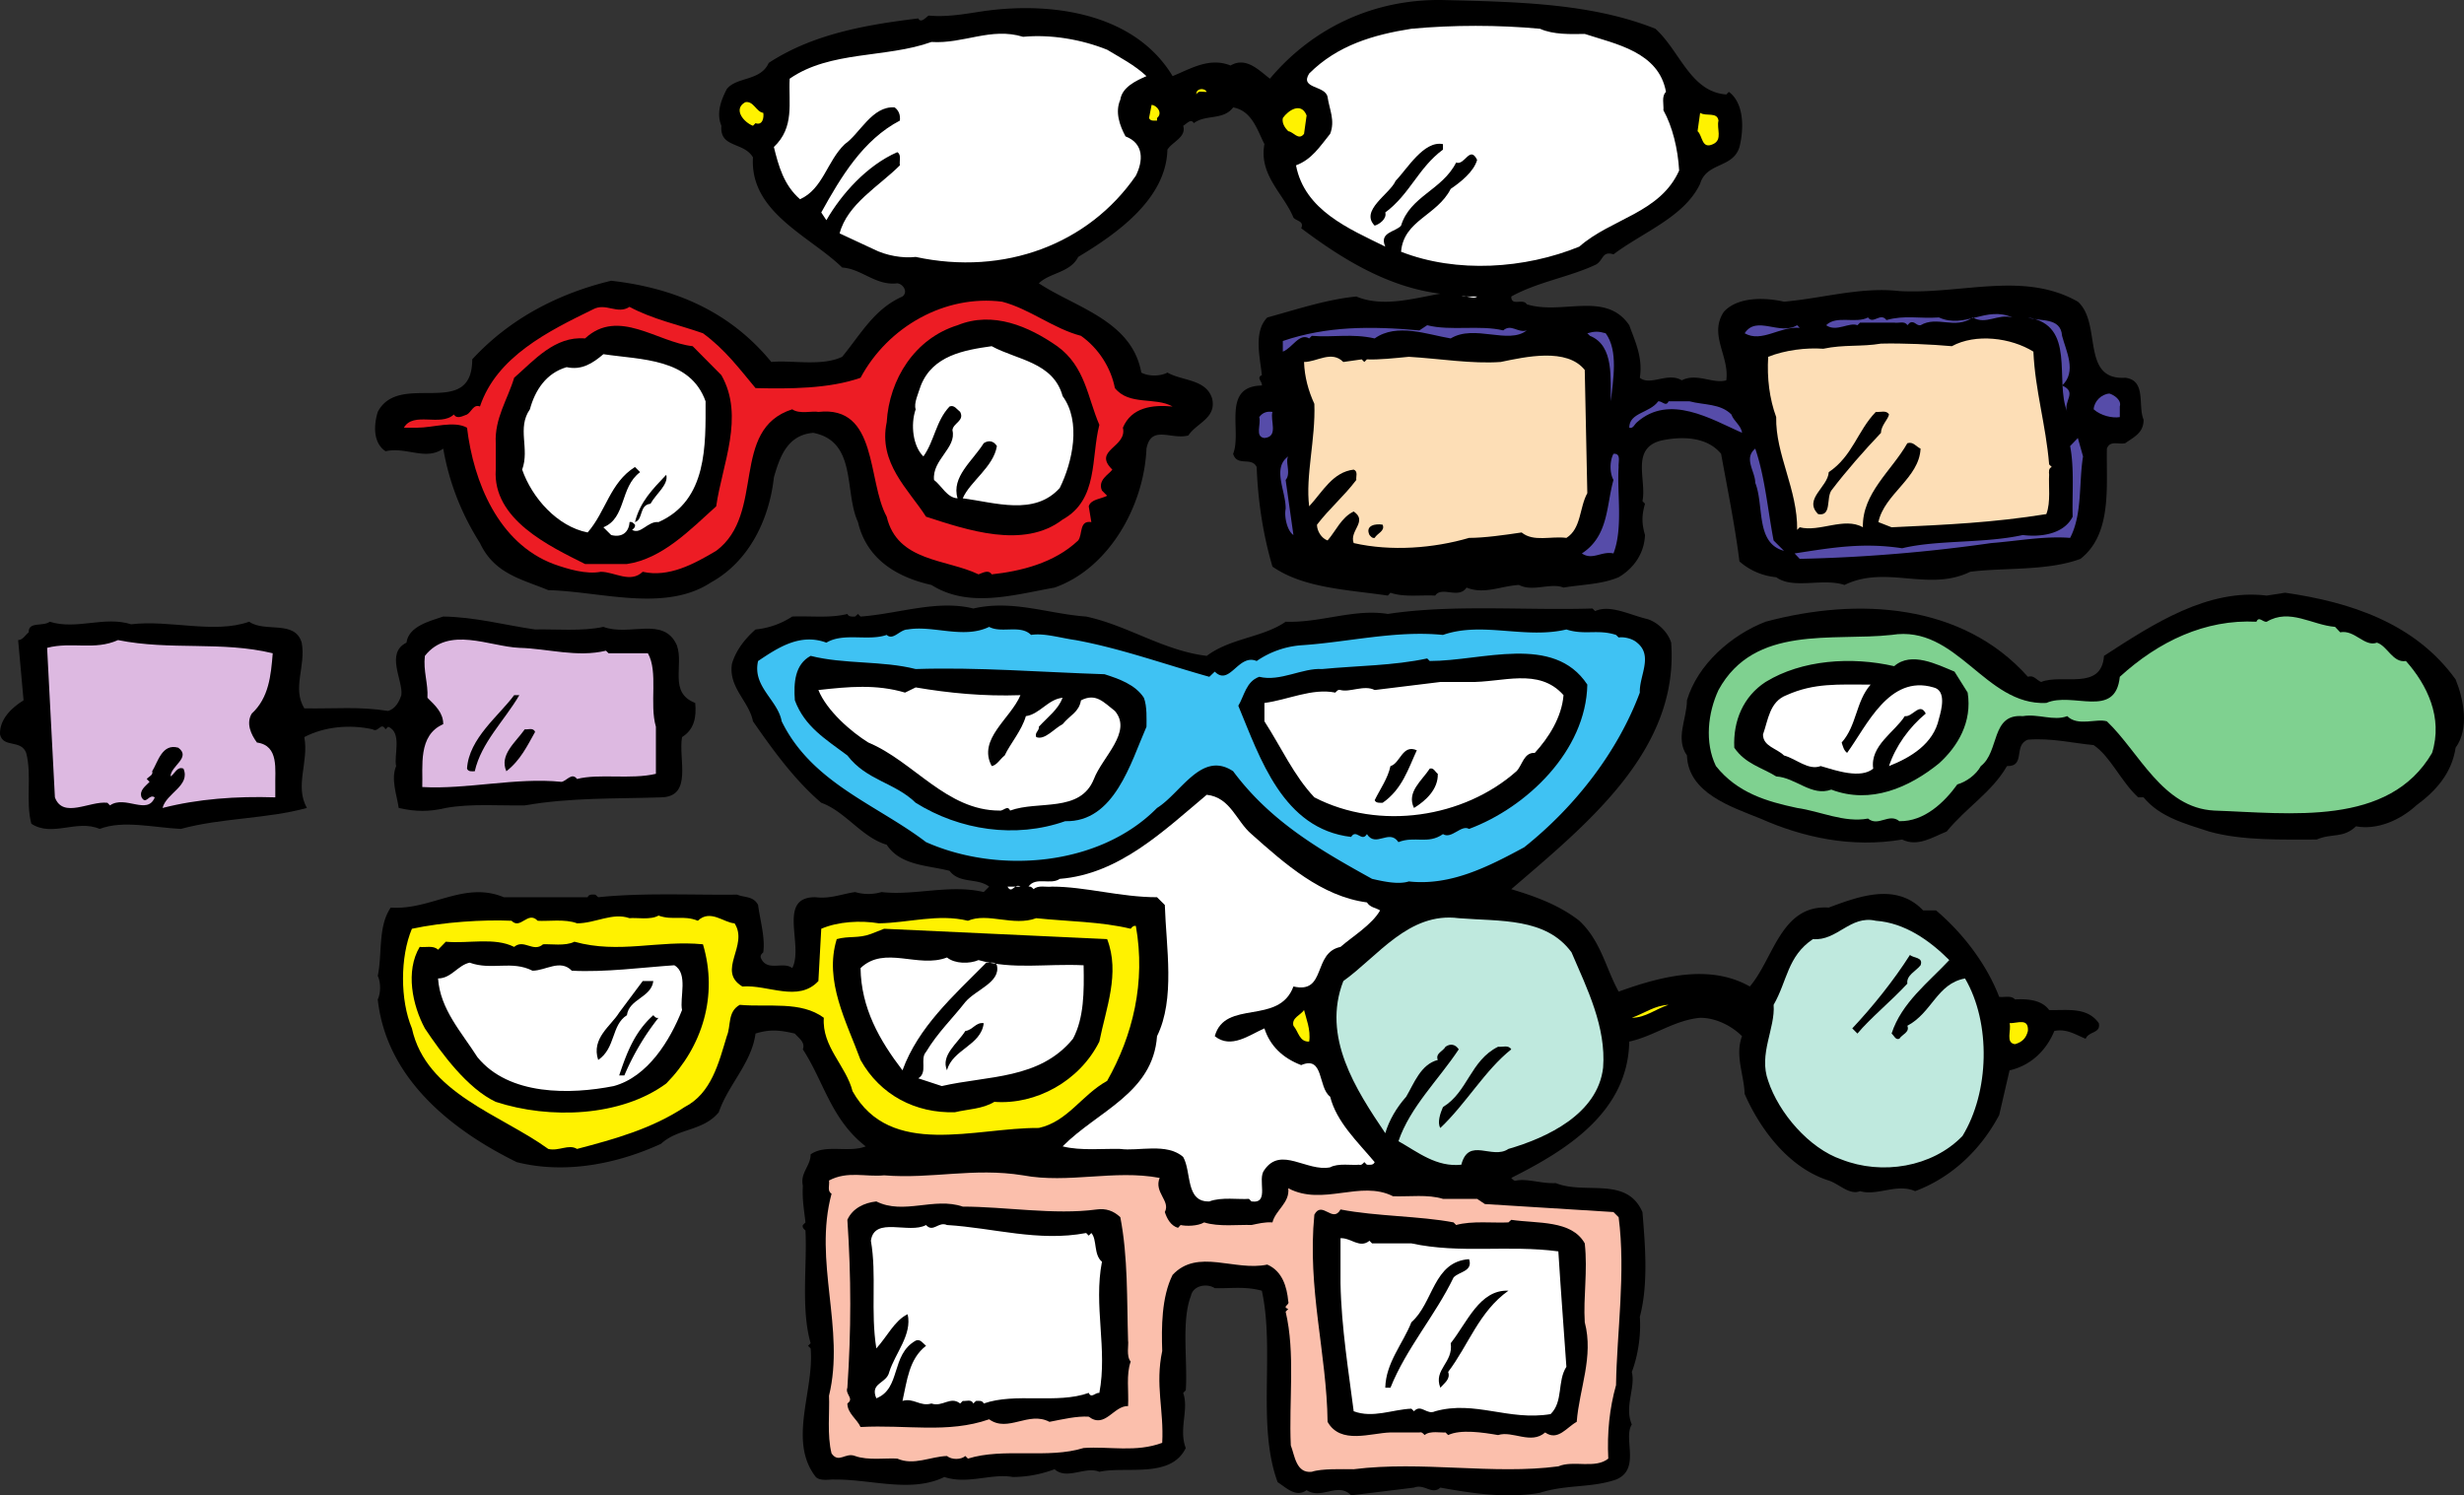
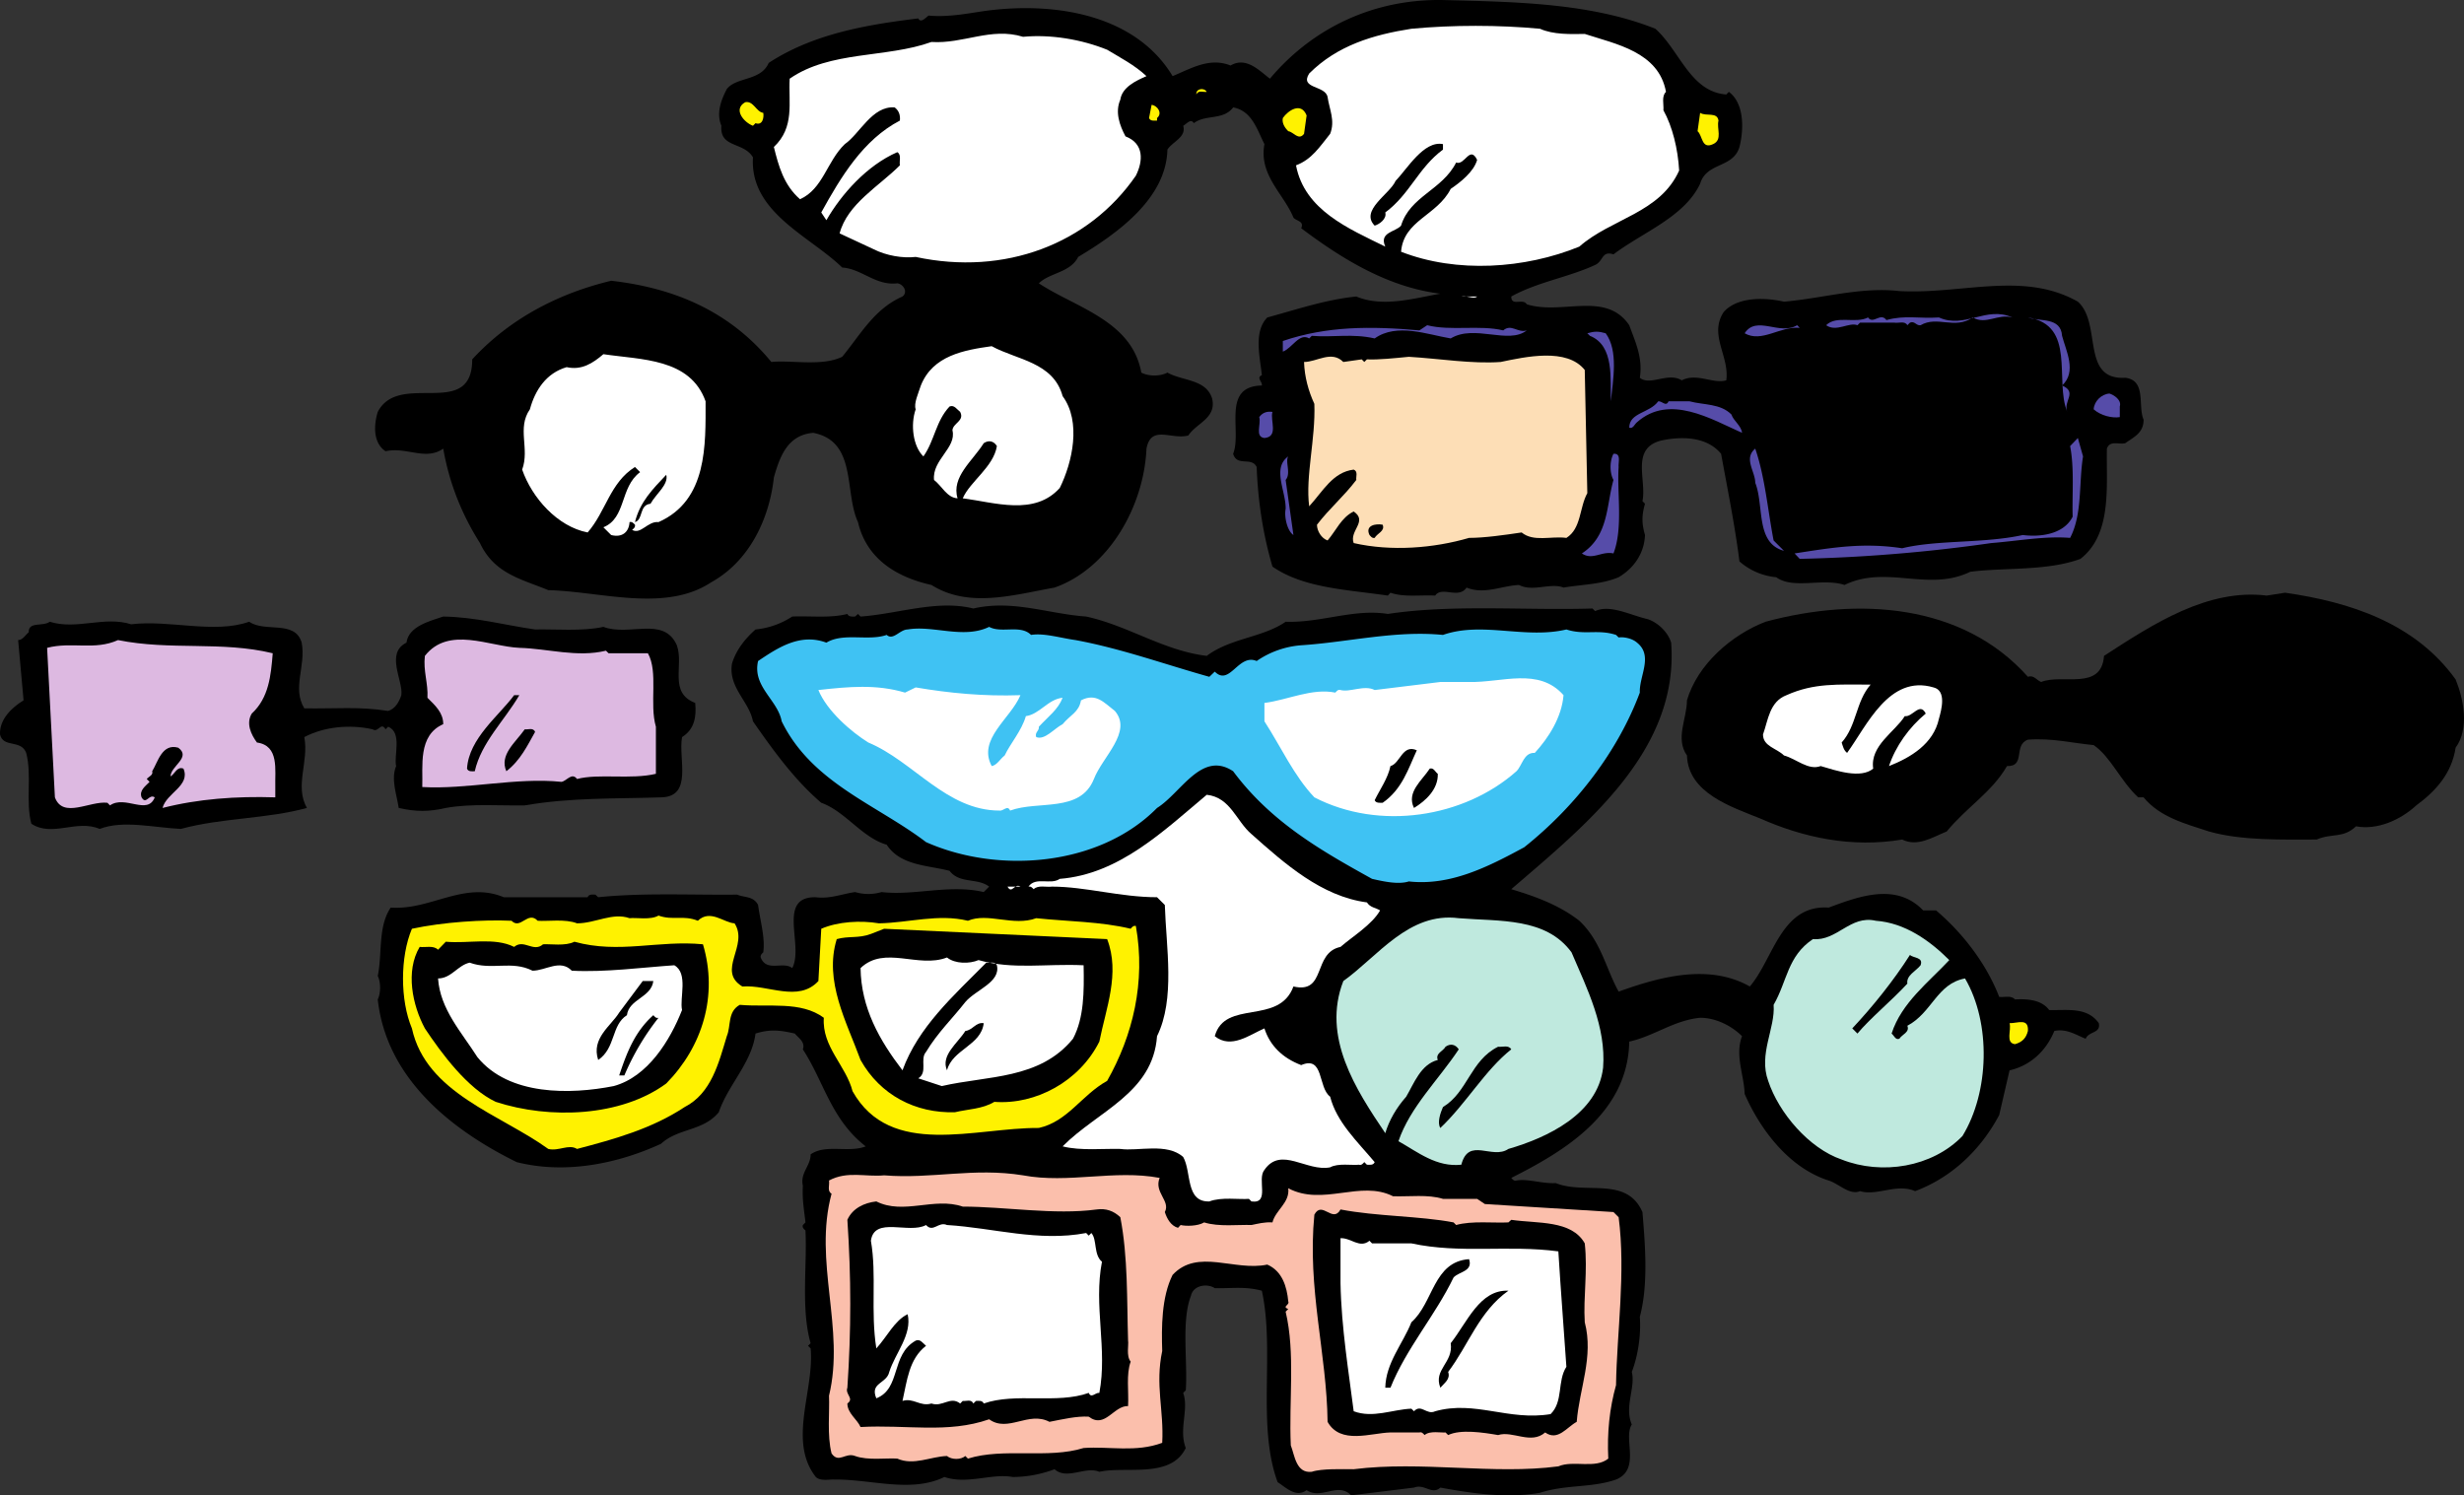
<svg xmlns="http://www.w3.org/2000/svg" width="228.569" height="138.727">
  <rect width="100%" height="100%" fill="#333333" stroke="none" />
  <path d="M153.558 2.668c2.258 2.015 3.242 5.855 6.578 6.097l.238-.242c1.414 1.035 1.414 3.41.985 5.113-.602 1.993-3.047 1.391-3.649 3.41-1.465 3.094-5.305 4.485-8.039 6.551-1.105-.359-.914.625-1.703.985-2.496 1.152-5.356 1.582-7.777 2.926 0 .96 1.078.12 1.437.722 3.29 1.031 7.32-1.273 9.508 1.942.55 1.539 1.27 2.976.98 4.875.961.789 2.618-.555 3.891.238 1.39-.719 2.902.36 4.129 0 .308-2.254-1.633-4.2-.242-6.336 1.222-1.39 3.718-1.39 5.593-.961 3.598-.313 7.125-1.39 10.704-.984 5.855.312 11.52-1.871 16.558.984 2.258 2.016.242 7.297 4.395 7.059 1.992.238 1.148 2.613 1.703 3.886 0 1.223-.863 1.586-1.703 2.184-.625.144-1.418-.29-1.703.504-.075 3.41.527 7.898-2.45 10.226-3.097 1.149-7.105.79-10.226 1.2-3.887 1.894-7.774-.672-11.664 1.222-2.016-.672-4.75.434-6.336-.719a6.006 6.006 0 0 1-3.406-1.464c-.434-3.407-1.106-6.696-1.704-9.985-1.343-1.633-3.722-1.633-5.593-1.222-2.809.742-1.297 3.648-1.703 5.613l.238.242c-.313 1.078-.313 1.824 0 2.902-.07 1.657-.985 3.051-2.445 3.914-1.586.672-3.41.672-5.114.961-1.199-.48-2.855.43-4.129-.242-1.632.074-3.215.914-4.87.242-.72 1.102-2.305-.168-2.903.743-1.418-.07-2.93.168-4.152-.266l-.243.266c-3.718-.551-7.8-.672-10.703-2.688-.863-2.93-1.344-6.023-1.465-9.242-.48-.98-1.824 0-2.183-1.223.84-2.136-1.106-6.265 2.664-6.336.07-.359-.55-.718 0-.96-.168-1.657-.793-4.032.504-5.352 2.734-.742 5.398-1.656 8.258-1.945 2.445 1.03 5.351.167 7.796-.262-4.87-.602-9.117-3.219-12.91-6.074.313-.668-.48-.668-.718-.985-.915-2.23-3.22-3.933-2.692-6.816-.672-1.317-1.152-3.094-2.902-3.406-.914 1.222-2.57.625-3.649 1.464-.265-.48-.672.07-.984.239.312 1.058-.984 1.465-1.465 2.21-.117 4.56-4.633 7.774-8.277 9.958-.723 1.464-2.664 1.464-3.649 2.449 3.407 2.254 8.637 3.457 9.504 8.281.672.36 1.75.36 2.422 0 1.395.79 3.602.598 4.152 2.422.41 1.824-1.464 2.258-2.207 3.41-1.585.43-3.457-1.031-3.886 1.223-.242 5.402-3.532 11.137-8.524 12.89-3.765.672-7.965 1.942-11.422-.242-3.242-.719-6.023-2.422-6.816-5.832-1.297-2.808-.07-7.488-4.152-8.281-2.375.195-3.094 2.187-3.649 4.129-.43 3.914-2.304 7.8-5.832 9.746-4.27 2.809-10.222.84-15.097.719-2.497-1.032-4.993-1.512-6.336-4.367-1.704-2.688-2.856-5.594-3.407-8.762-1.632 1.152-3.41-.192-5.351.242-1.2-.793-1.082-2.496-.723-3.648 1.992-3.844 8.762.789 8.762-4.875 3.527-3.836 8.09-6.141 12.89-7.293 5.903.671 11.016 2.855 14.856 7.535 1.871-.192 4.68.433 6.574-.48 1.754-2.137 2.977-4.442 5.594-5.594.55-.43.047-1.172-.48-1.223-2.016.238-3.29-1.344-5.114-1.465-3-2.926-8.59-5.11-8.277-10.223-.867-1.464-3.098-.84-2.93-2.93-.48-1.152-.047-2.35.504-3.406.91-1.152 3.145-.722 3.887-2.425 4.082-2.664 8.93-3.528 13.875-4.125.238.476.672-.075.957-.266 2.015.191 4.035-.289 5.617-.48 6.504-.793 13.68.55 17.016 6.097 1.656-.672 3.41-1.777 5.375-.984 1.441-.84 2.617.43 3.652 1.222 3.934-4.68 9.598-7.414 16.055-7.296 6.863.168 13.75.289 19.703 2.664" />
  <path fill="#fff" d="M142.855 2.668c1.222.554 2.855.504 4.152.48 2.855.938 6.863 1.656 7.535 5.375-.433.41-.191 1.152-.238 1.707.84 1.512 1.344 3.574 1.46 5.59-1.773 3.961-6.284 4.441-9.26 7.059-5.044 2.062-11.38 2.492-16.536.476.238-2.926 3.336-3.336 4.605-5.832.91-.62 2.137-1.582 2.45-2.687-.672-1.391-1.153.554-1.946.242-1.297 2.566-4.273 3.117-5.11 5.855-.507.598-2.066.598-1.464 1.946-3.363-1.657-7.488-3.364-8.281-7.54 1.465-.55 2.183-1.703 3.168-2.925.48-1.227-.07-2.258-.239-3.41-.195-1.102-2.617-.743-1.707-2.184 2.618-2.617 5.954-3.598 9.48-4.152 3.84-.36 8.09-.36 11.93 0m-40.152 1.945c1.223.742 2.543 1.414 3.649 2.45-.985.429-2.258 1.03-2.426 2.183-.504 1.152-.07 2.375.48 3.406 1.75.672 1.633 2.305.961 3.648-4.37 6.336-12.168 9.313-20.425 7.536-1.176.144-2.735-.118-3.91-.72l-3.145-1.464c.719-2.734 3.648-4.367 5.59-6.312-.07-.43.168-.985-.239-1.223-2.808 1.223-5.183 3.887-6.578 6.312l-.476-.718c1.82-3.29 3.886-6.746 7.293-8.524.05-.476-.07-.91-.48-1.222-2.087-.168-3.239 2.449-4.63 3.406-1.656 1.586-2.015 4.152-4.152 5.113-1.512-1.32-1.992-3.094-2.426-4.848 1.946-1.847 1.344-4.078 1.465-6.336 3.77-2.617 8.953-1.894 13.152-3.406 2.977.192 5.52-1.394 8.497-.48 2.566-.242 5.421.238 7.8 1.199" />
  <path fill="#fff200" d="M111.94 8.523c-.288.051-.792-.191-.96.242-.07-.55.722-.672.96-.242m-41.136 1.945c.074.41-.047 1.2-.719.961l-.238.239c-.793-.285-1.899-1.512-.723-2.184.77-.168 1.031.914 1.68.984m36.527.481v.238c-.262 0-.62.074-.742-.238l.238-1.223c.555.07 1.035.79.504 1.223m13.875-.239-.238 1.704c-.508.672-.984-.192-1.465-.242-.195-.192-.625-.672-.504-1.223.504-.719 1.703-1.512 2.207-.238m38.207.476c-.191.746.41 1.778-.504 2.184-1.078.508-.96-.79-1.437-1.2l.238-1.703c.55.36 1.582-.12 1.703.72" />
  <path d="M133.855 13.37v.509c-2.305 1.703-3.051 4.125-5.352 5.832.164.597-.555 1.101-.984 1.222-1.395-1.418 1.414-2.93 1.941-4.152 1.059-1.082 2.617-3.77 4.395-3.41" />
  <path fill="#fff" d="M137.023 27.508c-.313.289-.914-.118-1.465 0h1.465" />
-   <path fill="#ed1c24" d="M100.276 31.156c1.633 1.152 2.786 2.977 3.145 4.848 1.344 1.656 3.719.793 5.352 1.707-1.871-.172-3.817.07-4.61 1.968.434 1.825-2.855 2.063-.98 3.887-.29.43-1.395.961-.961 1.945l.48.477c-.554.312-1.511.312-1.707.984l.242 1.465c-1.152-.191-.793 1.153-1.222 1.703-2.235 2.114-5.356 2.856-8.02 3.145-.308-.48-.863-.121-1.222 0-2.977-1.438-7.536-1.152-8.52-5.352-1.824-3.336-.793-10.343-6.336-9.718-.527-.122-1.754.238-2.426-.243-5.832 1.875-2.422 9.672-7.054 13.13-2.063 1.222-4.395 2.495-6.817 1.945-1.152 1.101-2.617 0-3.886 0-1.344.261-3.047-.243-4.391-.723-5.113-1.941-7.418-7.606-8.02-12.645-1.222-.675-3.12 0-4.629 0h-1.226c.863-1.539 3.41-.074 4.633-1.226.312.48.84.12 1.222 0 .41-.238.602-.985 1.2-.742 1.539-4.61 6.336-6.985 10.464-9 1.223-.676 2.258.504 3.41-.243 2.137 1.153 4.56 1.657 6.813 2.45 2.067 1.511 3.41 3.336 4.875 5.086 3.098.074 6.817.074 9.742-.957 2.547-4.754 7.852-7.73 13.13-7.059 2.57.672 4.753 2.496 7.32 3.168" />
  <path fill="#564ca9" d="M186.679 29.453c-1.344-.383-2.45.719-3.672 0-1.703 1.152-3.29-.192-4.848.719-.386.074-.554-.43-.984-.239l-.242.239c-.239-.43-.79-.168-1.223-.239h-3.168l-.238.239c-.793-.313-1.945.671-2.906 0 .96-.957 2.738-.118 3.886-.72.48.673 1.153-.503 1.707.24 1.75-.477 2.977-.118 4.871-.24 2.422 1.083 4.368-1.1 6.817 0m4.605 1.704c.364 1.394 1.395 3.336 0 4.61 1.465.624.075 1.464.48 2.449-1.198-2.93.864-8.043-3.648-8.762 1.106.406 3.051-.07 3.168 1.703" />
  <path d="M98.07 32.117c2.617 1.898 2.808 4.754 3.91 7.297-.79 3.047-.07 6.937-3.407 8.785-3.601 2.781-8.906.957-12.671-.266-1.633-2.543-4.442-4.968-3.649-8.761.238-4.008 2.617-7.774 6.574-9 3.29-1.344 6.625.12 9.242 1.945m-31.152 2.687c2.184 3.84.07 8.282-.48 12.168-2.375 2.137-4.993 4.875-8.282 5.352H54.27c-3.29-1.652-8.59-4.125-8.282-8.758v-2.45c-.12-2.304 1.106-4.054 1.707-6.07 1.82-1.585 3.766-3.89 6.575-3.648 3.093-2.86 6.695.36 9.984.719l2.664 2.687" />
  <path fill="#564ca9" d="M132.39 30.172c2.183.554 4.87-.047 7.054.48.747-.648 1.344.266 2.184 0-1.703 1.344-4.848-.598-7.055.746-2.183-.363-4.992-1.465-7.054 0-2.114-.48-3.89-.074-5.832-.242l-.243.242c-.91-.555-1.582.91-2.445 1.223v-.985c4.078-1.39 8.156-1.39 12.668-.984l.723-.48m34.32 0 .238.242c-1.824-.168-3.527 1.414-5.109.504 1.102-1.703 3.238.238 4.871-.746m-17.762.746c1.204 1.632.672 4.367.48 6.312-.07-1.992.36-5.16-1.94-6.074l-.243-.238c.672-.192 1.032-.192 1.703 0" />
-   <path fill="#fddeb6" d="M188.624 32.62c.168 3.65 1.152 6.747 1.461 10.466l.242.238c-.312.121-.265.48-.242.723-.07.91.168 2.566-.262 3.648-4.922.79-9.168.984-14.351 1.223l-1.227-.48c.555-2.618 3.793-4.079 3.914-6.817-.433-.192-.672-.672-1.226-.504-1.461 2.57-4.2 4.633-4.125 7.8-1.73-.984-4.035.481-5.86 0l-.238.239c.047-3.766-2.016-6.98-1.945-10.461-.621-1.707-.864-3.602-.742-5.594 1.582-.625 3.527-.863 5.113-.746 1.894-.406 3.527-.168 5.351-.476 1.965-.051 4.75.07 6.575.238 2.207-1.2 5.472-.793 7.562.504" />
  <path fill="#fff" d="M98.573 36.75c1.75 2.375.91 6.144-.265 8.52-2.352 2.616-6.024 1.343-9 .96.672-1.558 2.855-2.906 3.168-4.847-.313-.504-.79-.555-1.223-.266-1.031 1.656-3.023 3.121-2.426 5.113-.98-.047-1.46-1.152-2.183-1.703-.192-1.875 2.113-2.977 1.707-4.61.047-.671 1.148-.863.718-1.702-.312-.243-.55-.676-.984-.504-1.273 1.343-1.39 3.168-2.426 4.632-.957-.914-1.222-2.93-.718-4.37-.192-.551.242-1.462.48-2.208 1.106-2.785 4.008-3.289 6.574-3.648 2.305 1.273 5.715 1.465 6.578 4.633m-33.121.48c0 4.031.192 9.192-4.367 11.207-.984-.12-1.656 1.2-2.45.719.145-.117.313-.238.267-.477-.122-.12-.266-.312-.504-.242-.051.914-.672 1.465-1.704 1.2l-.722-.72c2.137-.863 1.512-3.718 3.406-5.113l-.476-.48c-2.329 1.465-2.692 4.129-4.391 6.074-2.813-.55-5.164-3.215-6.074-5.832.718-1.945-.504-3.84.718-5.594.48-1.773 1.512-3.359 3.41-3.91 1.391.309 2.422-.36 3.407-1.203 3.527.531 8.043.363 9.48 4.371" />
  <path fill="#fddeb6" d="m126.32 33.34.238.242.242-.242c1.101.05 2.613-.118 3.887-.239 2.855.168 5.832.672 8.52.48 2.304-.48 6.144-1.343 7.8.743l.238 11.426c-.742 1.343-.55 3.289-1.941 4.152-1.418-.191-3.05.406-4.152-.504-1.586.238-3.458.504-4.875.504-3.286.961-7.223 1.273-10.704.48-.433-1.152 1.344-2.015 0-2.93-1.152.556-1.632 1.778-2.421 2.688-.555-.191-.985-.863-.985-1.46 1.223-1.587 2.445-2.57 3.649-4.153-.051-.289.187-.793-.243-.96-1.945.237-2.855 2.015-4.129 3.405-.359-2.808.602-6.214.48-9.504-.55-1.199-.91-2.496-.956-3.886 1.2 0 2.543-1.106 3.644 0l1.707-.242" />
  <path fill="#564ca9" d="M196.64 37.71v.985c-.672.117-1.754-.121-2.426-.723.047-.742.719-1.414 1.465-1.46.406.117 1.152.597.96 1.199m-41.859-.481h1.946c1.343.36 2.855.192 3.886 1.223.196.601.914 1.031.985 1.703-2.856-1.27-6.742-3.645-9.742-.984-.243.195-.36.625-.72.507 0-1.418 1.895-1.343 2.688-2.449.36-.047.72.551.957 0m-36.742.985c-.238.789.598 2.304-.746 2.421-.91-.117-.289-1.27-.48-1.941.312-.434.746-.555 1.226-.48" />
  <path d="M175.23 38.453c-.07.433-.743 1.031-.743 1.703-1.511 1.586-3.265 3.578-4.609 5.355-.48.72.047 2.422-1.223 2.184-1.394-1.395.91-2.496.985-3.89 2.23-1.512 2.664-3.84 4.367-5.59.43.046.984-.196 1.223.238" />
  <path fill="#564ca9" d="M193.23 42.343c-.407 2.493-.047 5.352-1.2 7.56-2.328-.192-4.87.288-7.32.48a147.542 147.542 0 0 1-17.762 1.464l-.476-.504c3.453-.53 6.308-1.035 9.98-.48 3.266-.793 7.586-.434 11.188-1.227 1.512.192 3.765 0 4.629-1.703-.07-1.87.172-4.488-.239-6.55l.72-.747.48 1.707m-28.704 7.797.961.961c-2.664-.718-1.824-4.199-2.664-6.312 0-1.055-1.105-2.254 0-3.168.91 2.664 1.153 5.664 1.703 8.52m-14.375-6.817c-.167 2.379.43 5.664-.48 8.02-1.105-.243-1.945.671-2.93 0 2.496-1.633 2.258-4.442 2.93-6.817-.36-.648-.36-1.754 0-2.426.742-.07.43.793.48 1.223m-30.648-.981c-.312.477.285 1.582-.242 2.184.242 1.703.48 3.406.723 5.11-.602-.407-.868-1.75-.723-2.422.047-1.633-1.293-3.77.242-4.872" />
  <path d="M60.343 46.734c-1.082.121-.649 1.465-1.441 1.703.476-1.894 1.632-3.047 2.902-4.39.238.91-.961 1.773-1.461 2.687m67.917 1.946c.243.597-.503.788-.741 1.222-.242.047-.364-.144-.48-.266-.434-.91.597-1.078 1.222-.957m83.715 6.309c6.023.867 12.047 2.809 15.816 8.043.742 1.824 1.293 4.559 0 6.336-.36 2.375-1.824 4.008-3.648 5.351-1.512 1.391-3.649 2.305-5.594 1.942-1.223 1.152-2.184.601-3.649 1.226-3.093 0-6.933.122-9.984-.746-2.183-.718-4.558-1.32-6.07-3.168h-.504c-1.633-1.511-2.543-3.765-4.129-4.847-2.016-.192-3.887-.672-6.098-.504-1.39.504-.168 2.496-1.941 2.449-1.395 2.422-3.77 3.84-5.594 6.07-1.27.504-2.687 1.465-4.129.746-4.703.793-9.191-.191-13.148-1.945-2.738-1.101-6.7-2.375-6.817-5.855-1.105-1.582 0-3.407 0-5.114.985-3.336 4.125-6.07 7.293-7.293 8.594-2.304 18.266-1.707 24.336 5.11.555-.192.793.312 1.227.48 1.941-.793 5.59.864 5.832-2.422 4.586-2.976 9.625-6.265 15.098-5.593l1.703-.266" />
  <path d="M90.292 56.453c3.649-.84 6.985.504 10.465.746 3.887.84 7.176 3.168 11.184 3.648 2.207-1.656 5.234-1.707 7.32-3.168 3.266.118 6.312-1.226 9.48-.722 6.024-.91 12.649-.313 18.985-.504l.242.242c1.39-.648 3.285.383 4.871.742.96.313 1.895 1.223 2.184 2.184.742 9.984-7.778 16.8-14.832 22.87 2.23.673 4.437 1.466 6.312 2.93 2.016 1.895 2.445 4.391 3.649 6.575 3.84-1.39 8.398-2.613 12.167-.477 2.208-2.57 2.88-7.61 7.32-7.32 2.782-1.035 6.263-2.352 8.759.262h1.199c2.57 2.183 4.707 5.043 5.855 8.02.48.07 1.082-.169 1.465.237.914-.046 2.426-.046 3.168.985 1.68.047 3.527-.313 4.61 1.222.19.961-.915.72-1.223 1.442-.914-.36-1.754-.961-2.906-.723-.743 1.824-2.207 3.219-4.153 3.653l-.96 4.148c-1.774 3.336-4.512 5.832-7.798 7.059-1.707-.746-3.53.476-5.113 0-.96.406-1.945-.676-2.902-.985-3.649-1.152-6.336-4.68-7.801-8.039-.05-1.754-.914-3.578-.242-5.351-.91-.914-2.375-1.707-3.887-1.707-2.45.238-4.273 1.707-6.574 2.207-.121 6.625-5.977 10.152-10.945 12.648.12.121.238.313.48.242 1.031-.191 2.375.309 3.648.239 2.735 1.105 6.575-.672 8.04 2.687.289 3.41.527 6.816-.243 9.723.121 1.582-.14 3.527-.742 5.109.36 1.465-.719 3.242 0 4.875-.84 1.27.863 4.152-1.465 5.11-2.304.792-4.558.433-7.054 1.226-3.098.55-6.336.047-9.243-.48-.789.718-1.46-.387-2.445 0-1.945.238-3.89.48-5.832.718-1.226-1.273-2.738.434-4.129-.48-.984.722-1.898-.238-2.687-.742-1.946-5.282-.242-12.168-1.465-17.762-1.586-.43-2.906-.192-4.367-.238-.746-.48-2.02-.243-2.211.718-.91 2.328-.285 6.145-.48 8.762l-.239.238c.55 1.536-.434 3.36.238 5.114-1.39 2.879-5.59 1.656-8.015 2.207-1.293-.551-3 .793-4.153-.239-1.27.477-2.613.72-3.886.72-1.946-.36-4.2.718-6.336 0-3.094 1.51-6.817.19-10.223.237-.29-.046-1.273.192-1.703-.238-2.617-3.336-.121-8.039-.48-11.93l-.243-.238.242-.242c-.914-3.168-.312-7.293-.48-10.461-.121-.121-.313-.242-.242-.504l.242-.242c-.121-1.152-.313-2.063-.242-3.41-.262-1.2.722-1.82.722-2.903 1.391-.984 3.528-.117 5.11-.742-3.215-2.496-3.887-6.023-5.832-9 .242-.672-.383-1.035-.742-1.465-1.344-.312-2.305-.433-3.649 0-.36 2.735-2.543 4.75-3.406 7.297-1.469 1.778-3.77 1.461-5.356 2.926-3.96 1.824-8.832 2.856-13.39 1.703-6.192-3.047-12.098-7.847-12.89-15.094.288-.601.288-1.585 0-2.183.433-2.067 0-4.563 1.202-6.336 3.719.262 6.817-2.496 10.489-.961h7.777c.117-.313.476-.242.719-.242l.261.242c4.13-.434 8.883-.191 12.891-.242.672.289 1.512.12 1.941.96.196 1.466.672 3.052.48 4.395-.116.117-.284.239-.237.477.55 1.394 2.086.312 2.925.984 1.106-2.086-1.46-6.648 2.188-6.574 1.344.168 2.445-.313 3.644-.48a4.285 4.285 0 0 0 2.45 0c3.046.359 6.312-.743 9.48 0l.504-.504c-1.105-.84-2.734-.239-3.672-1.465-2.062-.528-4.558-.48-5.832-2.422-2.305-.672-3.84-3.098-6.07-3.89-2.496-2.134-4.516-4.942-6.336-7.56-.363-1.87-2.305-3.144-1.945-5.35.359-1.2 1.152-2.259 2.183-3.169a7.564 7.564 0 0 0 3.406-1.2c1.707-.073 3.532.169 5.114-.241.12.289.48.242.718.242l.266-.242.238.242c3.457-.242 7.106-1.586 10.465-.746" />
  <path d="M49.636 58.398c1.824-.047 4.39.192 6.336-.242 2.426.914 5.594-1.031 6.816 1.707.672 1.895-.793 4.39 1.703 5.352.121 1.296-.07 2.445-1.222 3.168-.36 2.015 1.03 5.542-1.946 5.59-4.246.144-8.328 0-12.644.745-2.137.047-4.996-.19-7.324.239-1.559.36-2.782.36-4.368 0-.191-1.27-.742-2.688-.238-3.887-.242-.914.598-3.121-.746-3.648l-.238.238c-.434-.742-.672.363-1.2 0-2.136-.477-4.511-.238-6.335.723.43 2.328-.914 4.511.238 6.574-3.77 1.031-7.918.914-11.688 1.945-2.543-.121-5.351-.84-7.535 0-2.136-.914-4.394.793-6.336-.48-.554-2.063.07-4.512-.48-6.575-.48-1.273-2.137-.433-2.426-1.707-.07-1.39 1.082-2.496 2.184-3.168l-.504-5.59c.433 0 .672-.48.984-.722-.047-1.031 1.344-.504 1.945-.98 2.497.788 5.063-.555 7.559.238 3.527-.434 7.73.91 10.945-.239 1.465 1.032 4.246-.195 4.871 1.942.41 2.183-.91 4.199.243 6.097 2.925.047 5.039-.19 7.773.239.672-.192 1.031-.864 1.227-1.465.191-1.344-1.512-3.887.476-4.871.196-1.512 2.137-1.992 3.41-2.422 3 .047 5.664.789 8.52 1.2" />
-   <path fill="#7fd190" d="M217.085 58.66c1.348-.262 2.258 1.394 3.41.96.985.313 1.465 1.9 2.688 1.704 1.945 2.187 3.457 5.234 2.426 8.523-4.008 6.887-13.204 5.59-20.211 5.352-4.801-.242-6.938-5.402-9.957-8.281-.985-.29-2.692.504-3.676-.48-1.27.48-2.664-.24-4.125 0-2.977-.24-2.137 3.288-3.89 4.632-.43.793-1.345 1.465-2.184 1.703-1.176 1.633-3.047 3.457-5.375 3.41-.961-.793-1.946.551-2.907-.242-2.207.41-4.39-.672-6.574-.984-2.809-.598-5.543-1.39-7.535-3.887-1.059-2.184-.746-4.945.238-7.055 3.336-6.097 10.586-4.511 16.059-5.113 6.094-.984 8.637 6.574 14.351 6.313 2.446-1.082 6.407 1.535 6.817-2.426 3.597-3.285 7.918-5.352 12.672-5.11.238-.554.597.07.96 0 2.133-1.273 4.2.309 6.337.477l.476.504" />
  <path fill="#3fc2f3" d="M95.644 58.902c1.226-.191 2.738.29 4.129.48 4.273.793 8.28 2.254 12.41 3.407l.504-.48c1.39 1.394 2.183-1.704 3.886-.985a8.381 8.381 0 0 1 4.13-1.461c4.39-.29 8.757-1.395 13.152-.96 3.648-1.274 7.605.405 11.449-.505 1.703.55 2.902-.047 4.605.504l.243.238c.382-.07 1.222.051 1.703.48 1.535 1.227.191 3.098.261 4.634-2.015 5.398-5.902 10.511-10.726 14.351-3.29 1.778-6.817 3.602-10.703 3.168-.961.313-2.375 0-3.41-.238-4.633-2.57-9.36-5.235-12.887-9.985-2.93-1.945-4.824 2.016-7.059 3.407-5.351 5.426-14.734 6.144-21.43 3.168-4.558-3.48-10.585-5.473-13.39-11.207-.363-1.993-2.738-3.215-2.188-5.594 1.825-1.223 3.891-2.613 6.336-1.703 1.586-.961 3.89-.117 5.594-.719.602.55 1.223-.504 1.945-.504 2.375-.41 5.184.91 7.559-.242 1.152.625 2.902-.238 3.887.746" />
  <path fill="#ddb9e1" d="M25.3 60.605c-.168 2.067-.36 4.13-1.945 5.594-.551.91-.07 1.941.48 2.687 2.09.29 1.656 2.543 1.703 4.13v.956c-3.644-.117-7.176.145-10.46.985.359-1.39 2.613-2.063 1.94-3.649-.597-.238-.788.48-1.199.723 0-.961 1.946-1.754.72-2.664-1.512-.434-1.895 1.344-2.423 2.183.121.36-.312.481-.504.72l.262.265c-.383.406-.98.789-.742 1.437.434.746.672-.359 1.223 0-.672 1.707-2.735-.238-4.153.746l-.238-.242c-1.633-.191-4.129 1.512-4.871-.504-.242-4.605-.48-9.238-.723-13.87 2.305-.598 4.395.265 6.578-.72 4.871.985 9.602.07 14.352 1.223m31.152 0h3.649c.984 1.754.12 4.68.742 6.817v4.367c-2.328.554-5.3-.047-7.316.48-.485-.648-.961.192-1.442.266-4.2-.434-8.762.719-12.914.48.074-1.898-.43-4.8 1.945-5.832 0-1.058-.718-1.707-1.464-2.449.074-1.344-.407-2.496-.239-3.887 2.207-2.808 5.977-.867 8.762-.746 2.684.074 5.352.914 8.035.266l.242.238" />
-   <path d="M147.245 63.511c-.12 6.141-5.617 11.399-10.969 13.391-.718-.434-1.628.984-2.421.48-1.395.985-2.618.145-4.13.743-.863-1.27-2.09.554-2.925-.742-.48.792-.984-.528-1.465.261-6.336-.742-8.45-7.32-10.465-12.168.551-.91.719-2.254 1.942-2.687 1.945.48 4.007-.84 5.832-.719 3.242-.312 6.648-.312 9.746-.984l.238.238c4.875 0 11.496-2.543 14.617 2.187M84.94 62.07c5.712-.191 11.665.29 17.52.48 1.344.43 2.856.961 3.649 2.184.312.793.242 2.063.242 2.688-1.465 3.336-2.977 8.878-7.54 8.761-4.628 1.63-9.788.84-13.87-1.707-1.946-1.894-4.559-2.062-6.336-4.39-2.016-1.512-3.961-2.664-4.871-5.114-.122-1.629 0-3.336 1.464-4.125 3.094.79 6.621.43 9.743 1.223m97.585 2.184c.434 2.734-.914 4.992-2.664 6.574-2.761 2.234-6.336 3.816-9.984 2.426-1.824.671-3.289-1.106-5.113-1.223-1.344-.84-2.856-1.152-3.887-2.664-.121-2.496.84-4.754 2.902-6.098 3.364-2.062 7.97-2.375 11.93-1.465 1.582-1.39 3.961-.168 5.594.504l1.223 1.946" />
  <path fill="#fff" d="M145.038 64.492c-.168 2.066-1.39 3.96-2.664 5.355-1.031-.05-1.152 1.149-1.703 1.703-4.871 4.32-12.723 5.543-18.746 2.422-1.895-1.992-3.094-4.68-4.633-7.054v-1.703c2.211-.29 4.395-1.395 6.578-.961.117-.121.239-.313.48-.239.864.239 2.208-.504 3.169 0 2.015-.242 4.078-.504 6.093-.746h2.664c3.051.074 6.458-1.39 8.762 1.223m28.488-.981c-1.39 1.582-1.273 3.79-2.687 5.375.117.36.191.72.504.961 1.824-2.496 3.887-7.297 8.016-6.074 1.222.29.742 2.067.503 2.906-.503 2.329-2.617 3.598-4.632 4.391.601-1.824 1.87-3.602 3.41-4.871-.555-1.106-1.227.36-1.946.238-.914 1.465-3.242 2.738-2.93 4.871-1.152.961-3.405.196-4.87-.238-1.153.434-2.254-.672-3.407-.984-.671-.672-1.945-.84-1.945-1.946.48-1.343.602-3.047 2.184-3.648 2.566-1.149 4.754-.98 7.8-.98m-88.586.261c3.098.527 6.313.84 9.72.719-.91 2.187-4.008 4.082-2.665 6.578.48-.074.793-.672 1.203-.984.504-1.078 1.582-2.305 1.965-3.649 1.274-.168 2.067-1.582 3.41-1.703-.433 1.106-1.296 1.703-2.207 2.688.07.359-.41.527-.242.96.793.313 1.656-.792 2.45-1.199.718-.867 1.511-1.105 1.702-2.21 1.391-.72 2.114.19 3.145.984 1.656 1.945-1.152 4.25-1.945 6.312-1.27 3.168-5.16 1.969-7.774 2.93-.242-.555-.625.07-.984 0-4.922 0-7.969-4.563-12.168-6.313-1.586-.984-3.84-2.93-4.633-4.87 2.809-.313 5.375-.555 8.04.238l.984-.48" />
  <path d="M48.175 64.492c-1.395 2.379-3.531 4.394-4.133 7.058-.238 0-.598.07-.719-.242.168-2.804 2.977-4.918 4.371-6.816h.48m1.462 3.41c-.719 1.273-1.344 2.617-2.664 3.648-.672-1.511.84-2.664 1.707-3.89.285.05.789-.192.957.242m81.793 1.703c-.793 1.703-1.344 3.602-3.168 4.871-.238 0-.625.051-.742-.238.504-1.031 1.222-2.016 1.465-3.168.91-.242 1.101-2.062 2.445-1.465m1.945 2.184c.047 1.418-1.105 2.496-2.207 3.168-.723-1.465.742-2.543 1.461-3.649.363-.117.508.313.746.48" />
  <path fill="#fff" d="M116.093 77.383c3.098 2.757 6.504 5.78 10.707 6.335.309.48.789.48 1.223.743-.746 1.32-2.57 2.425-3.672 3.386-2.617.551-1.274 4.391-4.367 3.672-1.348 3.645-6.34 1.153-7.297 4.61 1.511 1.222 3.215-.121 4.605-.723.508 1.586 1.656 2.738 3.41 3.406 2.133-.91 1.535 2.067 2.688 2.93.597 2.351 2.496 4.129 4.129 6.07-.121.317-.48.242-.72.242l-.241-.242c-.121.121-.239.317-.504.242-.602.075-1.945-.168-2.664.243-2.184.43-4.559-1.993-6.098.238-.719.863.555 3.168-1.2 2.926l-.237-.239c-.914.075-2.57-.191-3.672.239-2.235.074-1.633-2.735-2.426-4.125-1.512-1.344-4.2-.508-5.832-.746-1.465-.047-3.719.191-5.352-.239 3.262-3.289 8.375-4.922 8.758-10.222 1.707-3.457.844-8.258.723-12.172l-.723-.719c-3.406 0-6.644-.984-9.742-.984-.55.07-1.273-.168-1.703.238-.121-.117-.242-.285-.48-.238.671-.961 2.062-.121 2.902-.72 5.496-.433 9.625-4.44 13.633-7.8 2.207.238 2.738 2.45 4.152 3.649M94.66 82.254c-.551-.36-.79.742-1.2 0h1.2" />
  <path fill="#fff200" d="M61.085 84.941c1.344.48 2.305-.07 3.649.48 1.152-1.105 2.421.192 3.406.239 1.344 2.066-1.703 4.394.722 5.86 2.375-.192 5.184 1.511 7.055-.505l.266-4.851c1.558-.672 3.644-.79 5.351-.504 2.735-.047 5.52-.91 8.254-.238 1.848-.793 4.2.55 6.336-.239 2.93.309 5.977.309 8.762.98.117-.14.238-.308.48-.26.934 5.23-.289 10.175-2.664 14.374-2.379 1.32-3.648 3.77-6.336 4.367-5.906-.047-13.754 2.86-17.28-3.406-.602-2.375-2.856-4.129-2.665-6.816-2.137-1.582-5.113-.961-7.8-1.2-1.153.649-.794 1.942-1.2 2.907-.742 2.445-1.418 5.3-3.91 6.574-3.05 2.015-6.508 2.976-9.984 3.887-.77-.48-1.708.238-2.668 0-4.438-3.215-11.329-5.16-12.649-11.184-1.101-2.617-1.101-6.625 0-9.242 2.906-.621 6.625-.864 9.242-.742.84.863 1.512-.961 2.426 0 .91.07 2.566-.192 3.649.238 1.703 0 3.285-1.031 4.87-.477.626-.074 1.946.192 2.688-.242" />
  <path fill="#bfe9de" d="M145.78 88.351c1.465 3.407 3.22 6.934 2.93 10.703-.504 4.32-5.23 6.504-8.785 7.536-1.512 1.03-3.695-1.153-4.367 1.464-2.305.243-4.008-1.152-5.832-2.183 1.078-3.168 3.695-5.664 5.593-8.52-.312-.48-.792-.554-1.226-.242-.238.434-.957.602-.719 1.227-1.586.406-2.207 2.183-2.93 3.406-.91 1.031-1.582 2.183-1.94 3.387-2.74-4.059-5.907-8.93-3.892-14.114 3.22-2.304 6.075-6.433 10.707-5.832 3.84.309 8.086-.074 10.461 3.168m35.043.719c-1.875 2.016-4.441 3.961-5.351 6.816.238.192.36.625.719.48.261-.41.984-.6.742-1.202 2.304-1.223 2.738-3.91 5.351-4.39 2.426 4.151 2.258 10.538-.238 14.616-2.809 2.907-7.488 3.649-11.207 2.184-3.023-1.031-5.832-4.32-6.816-7.297-.914-2.496.671-4.871.504-7.055 1.273-2.207 1.273-4.511 3.648-6.097 2.254.191 3.453-2.254 5.832-1.703 2.687.191 4.992 1.824 6.816 3.648" />
  <path d="M102.702 87.125c1.223 3.168-.12 6.457-.722 9.504-1.848 3.699-5.903 5.882-9.743 5.593-1.105.672-2.449.672-3.648.961-3.648.117-6.937-1.586-8.762-4.847-1.293-3.532-3.406-7.32-2.207-11.211 1.106-.313 2.016-.047 3.168-.48l1.227-.481 20.687.96m-55.008.723c.91-.77 1.774.551 2.684-.242.676-.047 2.066.192 2.906-.238 4.153 1.152 7.801-.168 11.926.238 1.418 4.754-.047 9.504-3.406 12.914-4.2 3.094-10.824 3.336-15.817 1.703-2.617-1.226-5.039-4.511-6.574-6.816-1.152-2.137-1.824-5.305-.48-7.559.55.07 1.27-.168 1.703.262l.719-.742c2.136.191 4.511-.434 6.34.48M178.16 89.55c-.434.551-1.344.934-1.227 1.704-1.535 1.656-3.48 3.242-4.63 4.632l-.48-.48c1.895-2.016 3.84-4.441 5.352-6.816.312.312 1.27.191.984.96" />
  <path fill="#fff" d="M87.847 88.828c.742.601 2.086.601 2.926.242 3.214.91 6.214.313 9.746.48.047 2.446.047 4.872-.985 6.817-3.097 3.793-7.898 3.406-12.168 4.39l-2.183-.718c.91-.555.117-1.778.719-2.45 1.101-1.824 2.449-3.093 3.648-4.632.984-1.153 3.285-1.824 2.926-3.407-.192-.41-.672-.167-.985-.242-3.093 3.121-6.308 5.977-7.773 9.989-2.137-2.786-3.84-5.786-3.89-9.485 2.234-2.133 5.355.051 8.019-.984m-38.449 1.226c1.222 0 2.566-1.105 3.644 0 3.05.168 6.652-.312 9.508-.504 1.32.743.477 3.047.719 4.153-1.106 2.808-3.168 6.191-6.336 7.055-4.008.792-9.723.914-12.649-2.688-1.465-2.305-3.457-4.441-3.648-7.297 1.223 0 1.824-1.223 2.93-1.465 2.062.746 3.886-.238 5.832.746" />
  <path d="M60.605 91.015c-.192 1.535-2.258 1.657-2.45 3.168-1.46.91-1.03 3.047-2.664 4.153-.672-2.02 1.203-3.172 1.946-4.395l2.183-2.926h.985" />
-   <path fill="#fff200" d="M154.78 93.222c-1.152.36-2.132 1.2-3.406 1.2 1.152-.407 2.137-1.153 3.406-1.2m-33.336 3.407c-.91.05-.984-.91-1.46-1.465-.196-.742.668-.98.984-1.461.168.719.644 1.824.476 2.926" />
  <path d="M61.085 94.422a23.22 23.22 0 0 0-3.168 5.351h-.48c.672-1.992 1.39-4.008 3.168-5.59.12.117.238.313.48.239" />
  <path fill="#fff200" d="M188.116 95.644c-.168.672-.527 1.035-1.199 1.227-.91-.121-.312-1.297-.504-1.946.793 0 1.778-.503 1.703.72" />
  <path d="M91.253 94.925c-.238 2.067-2.902 2.426-3.406 4.372-.602-1.395.98-2.5 1.703-3.653.672-.07.984-.84 1.703-.719m48.937 2.426c-2.449 1.946-4.152 4.992-6.578 7.293-.308-.48 0-1.39.243-1.941 2.304-1.39 2.543-4.32 5.113-5.594.43.047.957-.191 1.223.242" />
  <path fill="#fbbfac" d="M107.573 109.277c-.55 1.344 1.032 2.137.48 3.168.192.602.552 1.273 1.223 1.465l.243-.262c.476.117 1.582.117 2.183-.242 1.344.434 3.239.191 4.39.242.602-.12 1.2-.289 1.946-.242.285-1.152 1.63-1.824 1.465-3.168 3.215 1.703 6.695-.793 9.719.742 1.535.051 3.238-.191 4.633.242h3.168l.718.48 11.93.743.48.48c.672 5.16-.167 10.708-.242 15.579-.597 2.136-.84 4.39-.718 6.816-1.223.984-3.243.117-4.633.719-6.024.793-12.649-.528-18.985.265-1.03 0-2.976-.074-3.886.239-1.465.168-1.586-1.535-1.946-2.45-.191-4.125.434-8.566-.48-12.406l.242-.242c-.625-.238.164-.36 0-.719-.121-1.343-.555-2.808-1.945-3.406-3.047.648-6.457-1.539-8.785.957-1.032 2.066-1.032 4.875-.961 7.059-.672 3.168.168 5.472 0 8.52-2.446.91-4.871.312-7.293.48-3.29 1.03-7.442-.051-10.73.984l-.24-.242c-.41.36-1.272.36-1.702 0-1.516.05-3.098.914-4.61.242-.984-.074-2.738.191-3.914-.242-.91-.36-1.511.722-2.183-.238-.43-1.657-.168-3.915-.238-5.352 1.511-6.219-1.465-12.434.238-18.746-.43-.238-.168-.793-.238-1.223 1.703-.914 3.406-.312 5.113-.48 4.437.36 8.277-.742 12.887 0 4.199.789 8.472-.551 12.671.238" />
  <path d="M89.308 111.941c3.89 0 8.52.793 12.41.266.863-.121 1.582.12 2.207.718.719 3.723.601 7.657.719 11.45.074.36-.192 1.441.242 1.945-.434 1.2-.168 2.734-.242 4.125-1.344-.047-2.133 2.137-3.649.984-1.101-.07-2.422.243-3.644.48-1.946-1.03-3.84 1.032-5.594-.237-3.84 1.343-7.68.48-11.93.718-.308-.718-1.222-1.273-1.222-2.183.672-.48-.239-.84 0-1.465.359-5.352.359-10.223 0-15.574.48-1.082 1.586-1.586 2.687-1.707 2.543 1.273 5.352-.43 8.016.48m35.042.266c3.36.648 7.368.601 10.485 1.199l.242.242c1.442-.41 3.528-.168 4.848-.242l.266-.238c2.421.359 5.59 0 6.816 2.183.285 2.617-.145 4.946 0 7.32.84 3.215-.504 6.145-.746 9.239-.91.48-1.75 1.824-2.926.984-1.32 1.153-3.023-.191-4.367.242-1.395-.242-3.484-.554-4.633 0l-.242-.242c-.36.047-1.465-.191-1.942.242-.12-.12-.242-.312-.484-.242h-2.683c-1.829.047-4.633 1.153-5.833-.984-.074-6.336-1.898-12.36-1.226-19.223.719-1.344 1.703.84 2.426-.48" />
  <path fill="#fff" d="M87.847 113.648c4.316.262 8.469 1.582 12.91.742l.238.243.242-.243c.551.602.192 2.016.985 2.664-.793 4.082.527 8.114-.242 12.168-.383-.047-.743.551-.985 0-2.926 1.055-6.812-.047-9.742.985-.121-.313-.48-.239-.719-.239l-.242.239c-.191-.434-.672-.192-.984-.239l-.239.239c-.914-.719-1.632.36-2.664 0-1.054.312-1.656-.551-2.687-.239.43-1.898.598-3.89 2.184-5.113-.29-.242-.551-.672-.961-.48-2.329 1.32-1.344 4.441-3.649 5.351-.625-1.465.961-1.343 1.2-2.449.554-1.75 2.136-3.453 1.706-5.352-1.203.555-1.945 2.137-2.906 3.168-.55-3.453.05-6.816-.504-9.984.313-2.3 3.528-.598 5.114-1.46.671.741 1.152-.364 1.945 0m39.191 1.461.238.241h3.649c4.559.985 8.953.121 13.633.742.242 3.891.48 6.817.746 10.707-.867 1.344-.266 3.215-1.465 4.391-3.914.649-7.008-1.297-10.703-.266-.793.387-1.3-.718-1.969 0l-.242-.238c-1.75.07-3.574.91-5.352.238-.433-3.453-1.152-7.773-1.222-11.902v-4.152c.984-.047 1.773.984 2.687.238" />
  <path d="M136.276 116.816c.387 1.152-.957 1.152-1.44 1.703-1.7 3.528-4.392 6.574-5.852 10.223h-.48c.046-2.305 1.632-4.078 2.42-6.07 2.067-1.825 2.017-5.618 5.352-5.856m3.649 2.926c-2.734 1.945-3.695 5.039-5.59 7.535.238.672-.36 1.035-.723 1.465-.671-1.703 1.223-2.305.961-4.129 1.536-1.941 2.688-4.992 5.352-4.871" />
</svg>